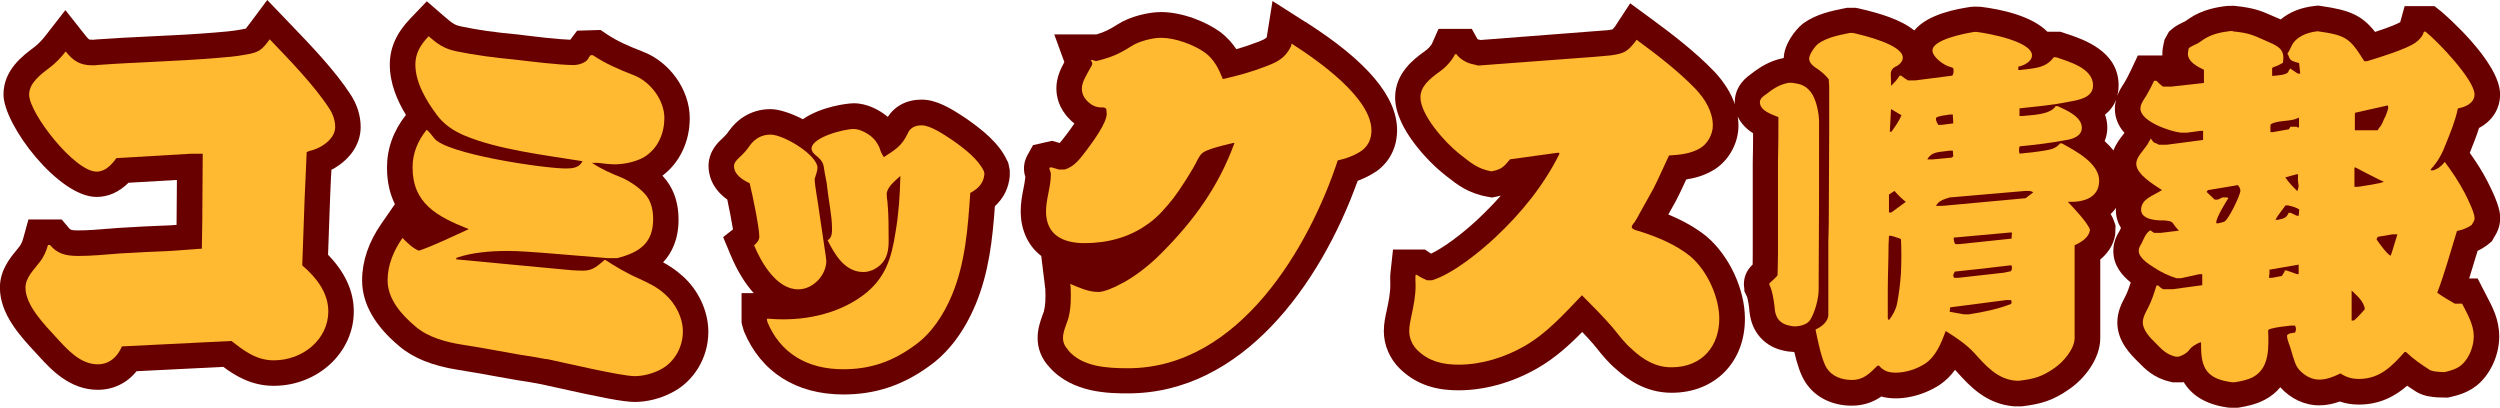
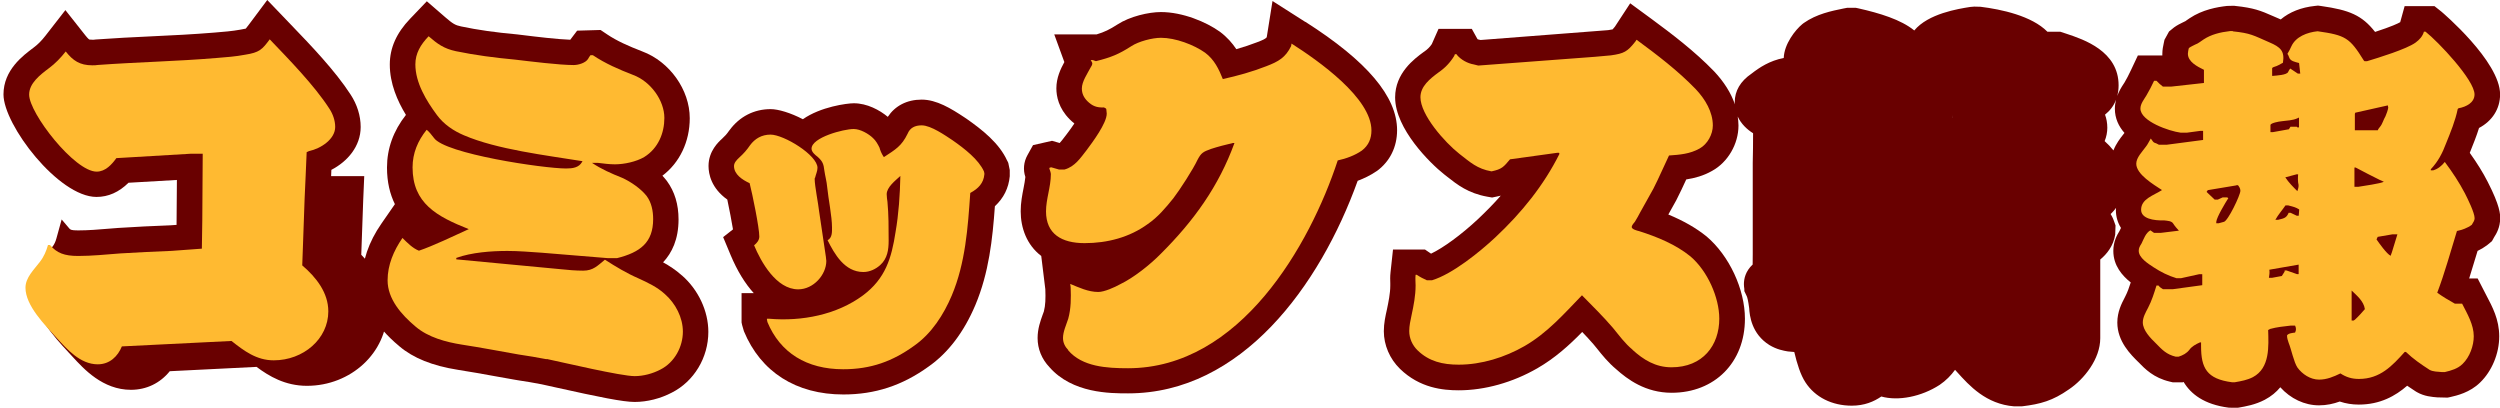
<svg xmlns="http://www.w3.org/2000/svg" id="_レイヤー_2" data-name="レイヤー_2" viewBox="0 0 294.38 48.01">
  <defs>
    <style>
      .cls-1 {
        fill: #ffba31;
      }

      .cls-2 {
        fill: #690000;
      }
    </style>
  </defs>
  <g id="_レイヤー_2-2" data-name="レイヤー_2">
    <g>
-       <path class="cls-2" d="M38.99,20.74c0-.25.02-.49.03-.74,1.91-.99,3.45-2.78,3.45-5.05,0-1.32-.42-2.65-1.19-3.82-1.82-2.81-4.69-5.8-7-8.2l-2.81-2.93-2.12,2.84c-.09.12-.29.39-.41.53-.09.02-.28.06-.63.12-.97.18-1.99.26-3.1.35-2.44.2-4.97.33-7.41.44-2.13.1-4.34.21-6.52.37l-.26.03s-.06,0-.09,0c-.25,0-.42-.03-.42-.03,0,0-.12-.06-.44-.46l-2.37-3-2.35,3.02c-.45.58-.92,1.05-1.41,1.41-1.23.92-3.53,2.62-3.53,5.5,0,3.59,6.48,12.07,10.95,12.07,1.39,0,2.65-.56,3.77-1.67l5.7-.33-.04,5.29-.71.05c-2.01.08-4.1.17-6.16.31l-1.01.08c-1.3.11-2.52.21-3.72.21-.83,0-.9-.09-1.03-.23l-.9-1.06h-3.91l-.61,2.21c-.11.41-.25.71-.45.97-.12.16-.25.32-.38.48-.76.93-1.92,2.34-1.92,4.37,0,3.12,2.4,5.71,4.15,7.6l.48.52c1.34,1.46,3.57,3.91,6.89,3.91,1.83,0,3.44-.79,4.57-2.19l10.22-.51c1.46,1.09,3.36,2.23,5.93,2.23,5.2,0,9.43-3.93,9.43-8.76,0-2.37-1.02-4.6-3.03-6.67l.23-6.46c.05-.93.08-1.86.12-2.8Z" />
+       <path class="cls-2" d="M38.99,20.74c0-.25.02-.49.03-.74,1.91-.99,3.45-2.78,3.45-5.05,0-1.32-.42-2.65-1.19-3.82-1.82-2.81-4.69-5.8-7-8.2l-2.81-2.93-2.12,2.84c-.09.12-.29.39-.41.53-.09.02-.28.06-.63.12-.97.18-1.99.26-3.1.35-2.44.2-4.97.33-7.41.44-2.13.1-4.34.21-6.52.37l-.26.03s-.06,0-.09,0c-.25,0-.42-.03-.42-.03,0,0-.12-.06-.44-.46l-2.37-3-2.35,3.02c-.45.58-.92,1.05-1.41,1.41-1.23.92-3.53,2.62-3.53,5.5,0,3.59,6.48,12.07,10.95,12.07,1.39,0,2.65-.56,3.77-1.67l5.7-.33-.04,5.29-.71.05c-2.01.08-4.1.17-6.16.31l-1.01.08c-1.3.11-2.52.21-3.72.21-.83,0-.9-.09-1.03-.23l-.9-1.06l-.61,2.21c-.11.41-.25.71-.45.97-.12.16-.25.32-.38.48-.76.93-1.92,2.34-1.92,4.37,0,3.12,2.4,5.71,4.15,7.6l.48.52c1.34,1.46,3.57,3.91,6.89,3.91,1.83,0,3.44-.79,4.57-2.19l10.22-.51c1.46,1.09,3.36,2.23,5.93,2.23,5.2,0,9.43-3.93,9.43-8.76,0-2.37-1.02-4.6-3.03-6.67l.23-6.46c.05-.93.08-1.86.12-2.8Z" />
      <path class="cls-2" d="M80.29,32.43c-.71-.64-1.48-1.14-2.21-1.54,1.04-1.11,1.82-2.71,1.82-5.05,0-1.77-.45-3.27-1.38-4.54-.16-.2-.33-.41-.52-.61,2.03-1.53,3.22-4.01,3.22-6.77,0-3.35-2.37-6.67-5.6-7.87-1.65-.64-2.98-1.23-4.14-2.01l-.76-.51-2.76.08-.81,1.07c-1.48-.05-4.08-.36-5.68-.56l-.58-.07c-2.56-.23-4.66-.53-6.6-.94-.68-.14-.98-.32-1.87-1.09l-2.16-1.87-1.97,2.06c-1.61,1.68-2.39,3.44-2.39,5.39,0,2.23.89,4.28,1.9,5.93-1.48,1.88-2.23,3.96-2.23,6.2,0,1.72.35,3.13.93,4.31l-1.58,2.28c-1.52,2.19-2.28,4.44-2.28,6.69,0,2.73,1.48,5.34,4.37,7.75,1.64,1.4,3.9,2.31,6.93,2.79,1.47.23,2.94.49,4.41.76.73.13,1.47.26,2.25.4l.41.07c.92.14,1.86.29,2.76.47.41.09,1.01.22,1.72.38,5.07,1.13,7.89,1.7,9.24,1.7,1.48,0,3.05-.4,4.38-1.1,2.61-1.32,4.3-4.12,4.3-7.15,0-2.46-1.18-4.96-3.11-6.65Z" />
      <path class="cls-2" d="M118.6,18.93c-.92-2.05-2.9-3.62-4.78-4.94l-.24-.16c-1.6-1.06-3.3-2.1-5.05-2.1s-3.14.74-3.99,2.03c-.96-.8-2.44-1.6-4-1.6-.8,0-3.91.41-6,1.88-1.44-.75-2.89-1.19-3.8-1.19-1.95,0-3.66.88-4.83,2.47l-.07.09c-.24.35-.46.6-.81.92-.4.36-1.6,1.45-1.6,3.21,0,.96.32,2.61,2.21,3.96.25,1.17.52,2.59.67,3.51l-1.16.91.88,2.11c.77,1.84,1.69,3.35,2.73,4.49h-1.44v3.45l.07.32.21.72c1.99,4.8,6.15,7.44,11.71,7.44,3.73,0,6.94-1.05,10.05-3.3,2.29-1.61,4.14-4.04,5.49-7.23,1.6-3.81,2.02-7.75,2.3-11.64,1.03-.95,1.62-2.13,1.75-3.53v-.73s-.17-.83-.17-.83l-.13-.28Z" />
      <path class="cls-2" d="M153.7,2.58l-3.86-2.46-.68,4.27c-.15.18-.41.31-1.15.59-.75.29-1.56.56-2.43.81-.48-.72-1.09-1.42-1.93-2.05-1.62-1.16-4.39-2.32-6.95-2.32-1.44,0-3.66.51-5.13,1.47-.92.59-1.51.88-2.44,1.16h-4.99l1.19,3.26c-.45.82-.94,1.86-.94,3.09,0,.95.27,2.34,1.56,3.64.18.18.37.35.56.5-.23.35-.53.77-.91,1.27l-.27.35c-.15.2-.37.49-.55.68l-.9-.26-2.24.51-.65,1.17c-.46.82-.53,1.75-.25,2.58-.04.39-.12.84-.21,1.3-.16.81-.34,1.72-.34,2.74,0,1.93.69,3.94,2.42,5.26l.48,3.92c.04,1.07.02,1.89-.17,2.61-.04.12-.09.25-.14.38-.27.75-.6,1.67-.6,2.75,0,1.28.48,2.47,1.4,3.44,2.71,3.08,7.13,3.08,9.26,3.08,13.34,0,22.58-12.66,27.03-25.03.72-.27,1.49-.63,2.22-1.13l.09-.06c1.51-1.13,2.33-2.82,2.33-4.77,0-3.95-3.53-8.13-10.8-12.76Z" />
      <path class="cls-2" d="M291.73,29.55c.4-.19.77-.41,1.12-.67l.58-.48.26-.47c.27-.41.71-1.17.71-2.23,0-.47,0-1.43-1.47-4.29-.56-1.1-1.24-2.19-2.11-3.41l.07-.18c.34-.85.72-1.78,1.02-2.75,1.55-.82,2.48-2.25,2.48-3.95,0-3.9-6.84-9.69-6.91-9.75l-.82-.65h-3.51l-.52,1.89c-.25.15-.97.5-2.96,1.15-1.54-1.96-3.02-2.58-6.35-3.05l-.37-.05-.37.04c-1.61.17-2.99.72-4.02,1.59-.06-.02-.11-.05-.16-.07l-.74-.32c-1.47-.65-2.27-.97-4.45-1.2l-.15-.02-.82.02c-1.16.13-2.89.43-4.41,1.45-.13.08-.26.17-.38.26-.03.02-.06.04-.09.07l-.43.21c-.22.11-.56.27-.93.54l-.59.48-.54.98-.09.43c-.07.31-.16.73-.16,1.23,0,.06,0,.12,0,.18h-2.88l-.81,1.72c-.28.6-.52,1.05-.76,1.46l-.13.2c-.22.33-.51.8-.73,1.39.1-.38.16-.79.16-1.25,0-4.03-4.12-5.4-6.1-6.06l-.76-.25h-1.52c-1.85-1.88-5.45-2.64-7.87-2.94l-.75-.02-.47.04c-1.4.22-4.95.78-6.59,2.77-1.58-1.29-4.09-2.04-6.56-2.6l-.33-.07h-1.01l-.42.08c-1.41.29-3.17.64-4.69,1.71l-.17.13c-.83.68-2.14,2.35-2.19,3.99-1.65.31-2.88,1.13-3.79,1.84-1.32.9-1.98,2.04-1.98,3.37,0,.09.01.17.02.25-.46-1.34-1.28-2.65-2.45-3.89-2.32-2.4-5-4.42-7.33-6.14l-2.55-1.87-1.8,2.75c-.13.17-.22.26-.27.32-.09.02-.25.05-.53.09l-15.01,1.16-.27-.06s-.06-.02-.1-.04l-.67-1.21h-3.92l-.79,1.79h0c-.23.35-.52.63-.88.88l-.09.06c-1.09.8-3.35,2.47-3.35,5.34,0,3.7,4.14,7.77,5.75,9.04l.42.33c1.14.9,2.44,1.92,4.68,2.32l.57.1.57-.12c.16-.03.3-.07.45-.1-.81.93-1.71,1.84-2.68,2.76-1.98,1.85-4.08,3.38-5.53,4.07l-.72-.49h-3.76l-.29,2.67c-.06.51-.04.96-.03,1.3,0,.09,0,.19,0,.28,0,.93-.22,1.96-.4,2.83-.17.75-.36,1.61-.36,2.54,0,1.63.69,3.25,1.9,4.43,2.33,2.27,5.06,2.53,6.92,2.53,3.06,0,6.35-.92,9.25-2.59,2.1-1.21,3.76-2.72,5.29-4.28.46.48.9.96,1.31,1.43.14.17.28.34.42.51.62.78,1.33,1.66,2.25,2.43,1.35,1.21,3.47,2.79,6.55,2.79,5.08,0,8.63-3.58,8.63-8.72,0-3.45-1.84-7.42-4.52-9.69-1.23-.99-2.69-1.83-4.5-2.58l.93-1.67c.42-.81.8-1.64,1.18-2.46.97-.15,2.01-.42,3.03-1,1.87-1.02,3.12-3.17,3.12-5.34,0-.36-.04-.72-.09-1.07.41.89,1.11,1.53,1.81,1.97,0,1.14-.01,2.3-.04,3.49v10.75c0,.49,0,.89-.01,1.22-.85.79-1.03,1.69-1.03,2.3,0,.19.02.39.05.58v.25s.29.61.29.61c.06.13.16.48.28,1.39.05.86.27,3.03,2.38,4.35.86.52,1.64.66,2.16.75l.77.07c.34,1.42.73,2.68,1.32,3.58,1.13,1.74,3.12,2.74,5.45,2.74,1.49,0,2.61-.48,3.48-1.08,1.99.56,4.71.03,6.87-1.37.75-.51,1.34-1.12,1.81-1.77.02.02.03.04.05.05l.19.21c1.44,1.6,3.41,3.78,6.73,4.04h.79s.18-.01.18-.01c2.12-.26,3.56-.65,5.47-1.99,1.78-1.19,3.69-3.58,3.69-6.02v-9.27c.77-.64,1.54-1.58,1.76-2.93l.04-1.08-.17-.48c-.06-.18-.15-.44-.41-.87l.08-.07c.21-.2.39-.42.56-.65,0,.09-.02.17-.02.26,0,.76.21,1.48.6,2.1-.04.09-.08.17-.12.25-.02.05-.04.1-.07.14-.28.45-.71,1.22-.71,2.32,0,1.74,1.07,2.93,2.05,3.71-.19.6-.39,1.16-.64,1.64l-.09.18c-.34.65-.85,1.64-.85,2.9,0,2.24,1.61,3.8,2.46,4.64.81.83,1.81,1.87,3.73,2.32l.34.08h1.16l.12-.04c.83,1.39,2.39,2.65,5.3,3.02l.97.03.25-.04c.8-.14,1.91-.33,3.02-.91.78-.41,1.38-.92,1.84-1.48,1.2,1.34,2.86,2.13,4.56,2.13.89,0,1.7-.18,2.44-.45.71.24,1.45.36,2.24.36,2.52,0,4.32-1.02,5.7-2.22.34.24.67.46.99.66l.15.09c.89.51,1.8.57,2.41.62l1.21.03.33-.07c.74-.17,2.29-.52,3.5-1.71,1.38-1.33,2.25-3.41,2.25-5.43s-.83-3.52-1.5-4.8l-1.04-2.02h-1c.29-.92.57-1.84.84-2.75.05-.16.09-.31.14-.46ZM229.97,13.88h-.02v-.32h0s.01.32.01.32ZM247.82,16.63c.22-.53.32-1.08.32-1.59,0-.57-.1-1.08-.27-1.54.55-.44,1.02-1.01,1.3-1.76-.08.32-.14.68-.14,1.06,0,1.14.45,2.08,1.13,2.85-.05.06-.1.12-.14.18-.35.44-.84,1.07-1.16,1.88-.31-.39-.66-.76-1.04-1.1Z" />
      <g>
        <path class="cls-1" d="M6.69,39.81c-1.42-1.55-3.69-3.83-3.69-5.93,0-1.2.99-2.11,1.7-3.05.47-.6.76-1.29.95-1.98h.24c.8.95,1.7,1.29,3.31,1.29s3.31-.17,4.97-.3c1.99-.13,4.02-.21,6.05-.3l3.55-.26.05-3.31.05-7.87h-1.37l-8.8.52c-.52.73-1.28,1.59-2.32,1.59-2.6,0-7.95-6.88-7.95-9.07,0-1.33,1.28-2.32,2.32-3.1.76-.56,1.42-1.25,1.99-1.98.85,1.08,1.66,1.63,3.12,1.63.24,0,.43,0,.66-.04,4.64-.34,9.32-.43,13.95-.82,1.13-.09,2.27-.17,3.41-.39,1.66-.26,1.99-.6,2.88-1.81,2.27,2.37,5.25,5.42,7,8.13.43.64.71,1.42.71,2.19,0,1.42-1.66,2.54-3.08,2.84l-.28.13c-.09,1.81-.14,3.65-.24,5.46l-.19,5.38-.09,2.49c1.66,1.42,3.07,3.22,3.07,5.42,0,3.23-2.93,5.76-6.43,5.76-2.03,0-3.5-1.12-4.97-2.28l-12.91.64c-.47,1.16-1.42,2.11-2.84,2.11-2.08,0-3.64-1.81-4.83-3.1Z" />
        <path class="cls-1" d="M64.37,42.3c-1.09-.22-2.22-.39-3.31-.56-2.22-.39-4.45-.82-6.67-1.16-1.89-.3-3.97-.86-5.44-2.11-1.7-1.42-3.31-3.27-3.31-5.46,0-1.81.71-3.48,1.75-4.99.57.56,1.18,1.2,1.94,1.5,1.66-.56,4.16-1.76,5.87-2.54-3.79-1.5-6.62-3.05-6.62-7.27,0-1.68.62-3.14,1.66-4.43.33.26.57.6.85.95,1.28,1.89,12.96,3.61,15.56,3.61.76,0,1.51-.09,1.89-.77l.05-.09c-4.26-.69-10.08-1.38-13.96-3.05-1.23-.52-2.37-1.29-3.17-2.37-1.28-1.72-2.55-3.83-2.55-5.98,0-1.29.61-2.32,1.56-3.31,1.04.9,1.8,1.46,3.22,1.76,2.27.47,4.59.77,6.95.99,1.8.21,5.2.64,6.91.64.57,0,1.42-.26,1.7-.73.05-.13.19-.3.28-.43h.28c1.47.99,3.08,1.68,4.73,2.32,2.08.77,3.69,3.01,3.69,5.07,0,1.76-.71,3.57-2.37,4.6-.95.56-2.37.86-3.45.86-.66,0-1.33-.09-1.99-.17h-.71c1.09.73,2.27,1.25,3.55,1.76,1.04.47,2.22,1.29,2.89,2.15.57.77.76,1.76.76,2.71,0,2.75-1.51,3.91-4.26,4.6h-1.04l-7.8-.64c-1.37-.09-2.7-.21-4.07-.21-1.89,0-4.21.17-6.01.82v.17l12.3,1.16c.85.09,1.75.17,2.65.17,1.18,0,1.7-.6,2.55-1.29,1.28.82,2.55,1.59,3.93,2.19,1.14.52,2.22,1.03,3.12,1.85,1.28,1.12,2.13,2.79,2.13,4.43,0,1.76-.95,3.61-2.65,4.47-.9.47-1.99.77-3.03.77-1.61,0-8.32-1.59-10.36-2.02Z" />
        <path class="cls-1" d="M88.8,28.88c.33-.26.61-.6.61-1.03,0-1.03-.8-4.95-1.14-6.28-.85-.39-1.84-1.03-1.84-2.02,0-.39.33-.73.61-.99.52-.47.9-.9,1.28-1.46.57-.77,1.37-1.25,2.41-1.25,1.56,0,5.53,2.41,5.53,3.91,0,.39-.19.77-.28,1.16-.05.04-.05.13-.05.17,0,.77.43,2.92.52,3.78l.8,5.38c0,.17.05.34.05.47,0,1.63-1.51,3.35-3.31,3.35-2.6,0-4.4-3.27-5.2-5.2ZM90.36,37.87l-.05-.21v-.13h.24c3.88.34,7.99-.47,11.07-2.75,2.65-1.98,3.36-4.39,3.83-7.44.38-2.19.52-4.39.57-6.62-.61.56-1.61,1.33-1.61,2.15,0,.3.05.6.09.9.14,1.5.14,3.05.14,4.56,0,1.08-.14,2.11-.99,2.88-.52.47-1.23.82-1.99.82-2.22,0-3.41-2.15-4.21-3.74.57-.3.52-1.03.52-1.5,0-1.33-.43-3.35-.57-4.77-.05-.64-.24-1.29-.33-1.93-.09-.77-.19-1.08-.8-1.63-.28-.21-.71-.56-.71-.95,0-1.33,3.78-2.32,4.97-2.32.76,0,1.75.56,2.27,1.07.33.3.57.73.76,1.12.09.34.24.69.43.99l.09.13c1.37-.9,2.08-1.29,2.79-2.75.28-.69.85-.99,1.66-.99,1.09,0,2.79,1.2,3.64,1.76,1.42.99,3.07,2.28,3.69,3.66l.05.22v.13c-.09,1.03-.71,1.68-1.66,2.19-.28,4.08-.57,8.26-2.18,12.08-.95,2.24-2.36,4.47-4.45,5.93-2.51,1.81-5.06,2.75-8.33,2.75-4.3,0-7.43-1.93-8.94-5.59Z" />
        <path class="cls-1" d="M125.79,41.22c-.38-.39-.62-.86-.62-1.42,0-.73.38-1.55.62-2.28.33-1.2.33-2.45.28-3.7l-.05-.39c1.04.43,2.13.95,3.31.95.71,0,1.94-.56,2.55-.9,1.61-.77,3.55-2.32,4.78-3.57,3.93-3.91,6.86-8,8.7-13.07h-.19c-.9.21-1.75.43-2.55.69-.95.34-1.18.47-1.61,1.29-.52,1.12-2.08,3.53-2.84,4.52-.9,1.12-1.84,2.24-3.03,3.05-2.13,1.55-4.73,2.24-7.43,2.24s-4.54-1.08-4.54-3.74c0-1.46.57-2.88.57-4.38,0-.17-.09-.39-.14-.56-.05-.04-.05-.13,0-.21l.19-.04.9.26h.66c1.23-.34,1.89-1.38,2.6-2.28.71-.95,2.37-3.18,2.37-4.3,0-.17-.05-.34-.05-.52,0-.09-.19-.17-.28-.21-.85.04-1.37-.17-1.94-.73-.43-.43-.66-.9-.66-1.5,0-.82.66-1.76,1.04-2.49.09-.13.19-.3.19-.47,0-.13-.14-.26-.19-.39h.24l.38.13c1.75-.43,2.7-.82,4.16-1.76.85-.56,2.46-.99,3.5-.99,1.7,0,3.88.82,5.2,1.76,1.09.82,1.61,1.93,2.08,3.1,1.75-.39,3.45-.86,5.11-1.51,1.47-.56,2.27-1.03,2.93-2.37l.05-.3c3.17,2.02,9.41,6.41,9.41,10.23,0,.95-.33,1.76-1.13,2.37-.8.56-1.85.95-2.84,1.16-3.26,9.93-11.49,24.47-24.69,24.47-2.51,0-5.39-.17-7.05-2.11Z" />
        <path class="cls-1" d="M192.24,41.18c-.9-.73-1.61-1.72-2.32-2.58-1.14-1.33-2.41-2.58-3.64-3.83-2.08,2.15-4.07,4.43-6.76,5.98-2.32,1.33-5.06,2.19-7.76,2.19-1.89,0-3.5-.39-4.83-1.68-.62-.6-.99-1.42-.99-2.28,0-.6.14-1.25.28-1.89.24-1.12.47-2.28.47-3.48,0-.39-.05-.82,0-1.25h.14c.38.26.8.47,1.18.64h.62c2.41-.73,5.63-3.35,7.43-5.03,3.12-2.92,5.72-6.15,7.57-9.85l-.05-.13h-.19l-5.58.77c-.76.9-.95,1.16-2.18,1.42-1.7-.3-2.51-1.08-3.78-2.06-1.75-1.38-4.59-4.6-4.59-6.67,0-1.29,1.14-2.19,2.13-2.92.76-.52,1.37-1.16,1.84-1.93l.09-.22h.19l.05.09c.47.56,1.23.99,1.99,1.12l.52.13,13.72-1.03,1.89-.17c1.56-.22,1.94-.43,2.89-1.63l.14-.21c2.46,1.81,4.87,3.65,6.95,5.8,1.14,1.2,2.03,2.71,2.03,4.3,0,1.03-.62,2.19-1.56,2.71-1.14.64-2.32.73-3.6.82-.62,1.29-1.18,2.62-1.84,3.91l-1.56,2.8c-.19.34-.38.73-.61,1.08-.14.17-.38.43-.38.64,0,.26.66.43.85.47,2.18.69,4.35,1.59,6.05,2.97,2.03,1.72,3.41,4.86,3.41,7.35,0,3.14-1.94,5.72-5.63,5.72-1.89,0-3.31-.9-4.59-2.06Z" />
-         <path class="cls-1" d="M211.03,9.75c.99.13,1.56.3,2.18,1.07.66.82.99,2.54.99,3.53,0,6.58,0,13.11-.05,19.69v.09c0,1.03-.43,2.62-.99,3.53-.33.52-.99.69-1.61.77h-.38c-.47-.09-.85-.13-1.28-.39-.76-.47-.9-1.25-.95-2.06-.09-.73-.24-1.72-.57-2.41,0-.04-.05-.09-.05-.13s.05-.09.09-.13c.43-.39.76-.69.9-.9,0-.43.05-1.12.05-2.49v-10.75c.05-1.81.05-3.61.05-5.38-.85-.34-2.18-.77-2.18-1.76,0-.43.43-.73.76-.95.8-.64,1.61-1.16,2.65-1.33h.38ZM232.84,3.77c1.37.17,6.43,1.12,6.43,2.75,0,.73-.95,1.2-1.61,1.33v.39h.24c1.56-.21,2.98-.17,3.93-1.5h.28c1.66.56,4.35,1.33,4.35,3.31,0,1.46-1.66,1.72-2.89,1.94-1.89.39-3.83.56-5.77.77v.9h.33c1.18-.13,3.26-.13,3.93-1.16h.24c1.04.47,2.84,1.25,2.84,2.54,0,.95-.99,1.33-1.89,1.46-1.8.34-3.64.56-5.44.73-.09.3-.09.56,0,.86,1.04-.09,2.08-.21,3.12-.39.71-.13,1.18-.26,1.66-.82h.19c1.66.9,4.4,2.36,4.4,4.39s-1.85,2.58-3.69,2.49c.66.69,2.32,2.45,2.6,3.27v.09c-.14.86-.99,1.38-1.8,1.76v10.92c0,1.25-1.28,2.79-2.36,3.53-1.47,1.03-2.41,1.29-4.16,1.5h-.38c-2.22-.17-3.59-1.81-4.92-3.27-.95-1.03-2.13-1.81-3.36-2.58-.52,1.38-1.09,2.92-2.41,3.83-.99.64-2.27,1.07-3.45,1.07-.9,0-1.47-.21-1.99-.82h-.19c-.9.9-1.61,1.68-3.03,1.68-1.18,0-2.32-.43-2.93-1.38-.62-.95-1.09-3.4-1.33-4.56.71-.3,1.51-.95,1.51-1.72v-8.77c0-.47.05-1.08.05-2.02l.05-10.75v-5.38l-.05-.82c-.33-.43-.71-.77-1.18-1.12-.52-.34-1.13-.73-1.13-1.33,0-.43.61-1.38,1.09-1.76,1.04-.73,2.41-.99,3.69-1.25h.38c1.33.3,5.87,1.38,5.87,2.92,0,.47-.47.9-.9,1.07-.38.21-.52.52-.52.86,0,.47.05.9.05,1.38.38-.39.71-.73.99-1.2h.19c.24.21.52.39.8.56h.85l4.35-.56c.19-.13.19-.65.14-.86-.09-.09-.24-.13-.38-.17-.71-.17-2.08-1.16-2.08-1.93,0-1.29,3.83-2.02,4.92-2.19h.38ZM222.43,27.77l-.05,1.08c0,1.76-.09,3.57-.09,5.38v3.27l.14.21c.43-.6.8-1.2.95-1.94.24-1.2.38-2.45.47-3.7v-.13c.05-1.25.05-2.49,0-3.74l-.09-.09c-.38-.13-.71-.26-1.09-.34h-.24ZM222.43,22.91v2.11h.28l1.7-1.25c-.47-.39-.95-.82-1.33-1.29l-.66.43ZM222.67,12.84l-.14,2.67h.19c.43-.6.9-1.25,1.18-1.94l-1.23-.73ZM230,18.43l-.05-.69h-.43l-.24.04c-.95.13-1.75.09-2.27.86l-.05.13h.62l2.22-.21.19-.13ZM230,14.52l-.05-1.03h-.38c-.47.09-1.28.13-1.61.39v.09c0,.26.14.52.28.73h.43l1.32-.17ZM238.52,22.48l-8.94.77c-.66.21-1.32.39-1.61.99h.76l9.79-.9.9-.69c-.19-.13-.28-.13-.47-.17h-.42ZM236.25,35.33c-2.18.3-4.4.56-6.62.86l-.05.52,1.66.3h.62c1.66-.26,3.36-.6,4.92-1.21.05-.04.09-.13.09-.21s-.05-.17-.05-.26h-.57ZM236.67,31.25c-2.18.26-4.35.52-6.48.73-.09.17-.19.3-.19.47,0,.09.05.17.1.26h.52l5.35-.6.8-.17c.09-.09.14-.21.14-.39,0-.09,0-.21-.05-.3h-.19ZM236.86,28.11l.05-.73h-.24l-6.62.6c0,.3.05.56.19.77h.42l6.2-.65Z" />
        <path class="cls-1" d="M262.91,3.69c2.13.22,2.41.47,4.3,1.29,1.32.56,1.84,1.03,1.61,2.41-.33.17-.66.39-.99.47-.14.04-.24.09-.28.17v.9h.14c.38-.04,1.61-.09,1.75-.47.05-.13.14-.26.24-.39l.9.6h.28l-.14-1.25c-.47-.13-1.04-.21-1.18-.69-.05-.13-.09-.26-.19-.39.19-.3.33-.6.47-.9.52-1.12,1.84-1.63,3.08-1.76,3.31.47,3.78.77,5.44,3.44l.09.09h.28c1.42-.43,4.64-1.42,5.72-2.19.47-.34.85-.77.99-1.29h.19c1.47,1.16,5.77,5.68,5.77,7.39,0,.95-.95,1.46-1.89,1.63l-.09.09c-.28,1.38-.85,2.75-1.37,4.04-.43,1.16-.95,2.15-1.8,3.05v.13h.28c.57-.17.99-.52,1.37-.99.9,1.21,1.7,2.41,2.37,3.7.33.65,1.14,2.28,1.14,2.92,0,.26-.14.47-.28.69l-.05.09c-.52.39-1.14.6-1.75.73-.76,2.45-1.42,4.9-2.32,7.27.66.47,1.37.9,2.08,1.29h.85c.62,1.21,1.37,2.49,1.37,3.83,0,1.12-.47,2.45-1.32,3.27-.57.56-1.33.77-2.08.95h-.38c-.43-.04-1.04-.04-1.42-.26-.99-.64-1.94-1.29-2.79-2.11h-.14c-1.47,1.63-2.89,3.18-5.39,3.18-.85,0-1.51-.21-2.18-.65-.8.39-1.61.73-2.51.73-1.04,0-1.99-.65-2.55-1.42-.43-.64-.71-2.11-1.04-2.92-.09-.26-.19-.56-.19-.86.14-.26.66-.3.95-.34.14-.3.14-.52,0-.82h-.52c-.8.09-1.61.17-2.41.39-.09.04-.19.09-.24.13.05,1.89.24,4.47-1.8,5.55-.66.34-1.37.47-2.13.6h-.33c-2.98-.39-3.64-1.68-3.64-4.26v-.43h-.14c-.47.21-.95.47-1.23.86-.33.43-.76.65-1.28.82h-.33c-1.09-.26-1.61-.82-2.32-1.55-.66-.64-1.56-1.55-1.56-2.49,0-.6.33-1.16.62-1.72.43-.82.71-1.72.99-2.62h.24c.14.21.33.3.52.43h1.18l3.45-.47v-1.29h-.38l-2.13.47h-.52c-.99-.3-1.84-.73-2.7-1.29-.66-.43-1.75-1.12-1.75-1.94,0-.34.14-.56.33-.86.28-.56.47-1.21,1.04-1.55l.43.3h.8l2.13-.26c-.24-.26-.47-.52-.66-.82-.19-.34-.71-.34-1.09-.39-1.23.04-2.7-.21-2.7-1.25,0-1.29,1.47-1.68,2.46-2.32-.99-.65-3.03-1.85-3.03-3.1,0-.73.71-1.42,1.14-2.02.24-.3.38-.65.57-.95l.19.26c.09.17.24.26.43.3l.33.17h.95l4.26-.56v-1.07h-.33l-1.56.21h-.76c-1.32-.17-4.73-1.33-4.73-2.84,0-.56.43-1.08.71-1.55.33-.56.62-1.12.9-1.72h.28c.24.26.47.47.76.69h.95l3.88-.43v-1.55c-.8-.39-1.89-.95-1.89-1.89,0-.17.05-.39.09-.6l.05-.09c.24-.17.47-.26.71-.39.38-.13.66-.39.99-.6.9-.6,1.99-.86,3.12-.99h.33ZM263.33,21.83l-3.36.56-.14.21.95.9h.38l.57-.26h.52l.14.09c-.38.6-1.37,2.24-1.42,2.79v.17h.28l.62-.17c.47-.09,1.94-3.14,1.94-3.66,0-.26-.14-.47-.28-.65h-.19ZM269.25,31.85l1.23.43h.19v-1.12l-3.45.6c.05.34,0,.64-.05.95h.38l1.14-.21.33-.52v-.13h.24ZM270.43,14.91l.09.09h.19v-1.16l-.19.09c-.57.26-1.23.26-1.8.34-.43.04-1.28.21-1.37.43v.86h.28l1.89-.34.19-.3h.71ZM269.11,24.2c-.38.56-.85,1.08-1.18,1.68h.33c.76-.17.99-.26,1.23-.82h.24l.71.34h.24l.05-.65v-.09c-.43-.26-.62-.3-1.28-.47h-.33ZM270.38,20.54l-1.28.34c.38.6.95,1.16,1.42,1.63l.09-.3c.05-.13.05-.26.05-.43-.09-.39-.09-.82-.05-1.25h-.24ZM276.91,37.74h.24l.14-.09c.43-.39.8-.82,1.18-1.25-.14-.95-.95-1.59-1.56-2.19v3.53ZM277.24,19.72v2.28h.43c.52-.09,2.7-.39,3.03-.6l-.47-.21c-.95-.47-1.89-.95-2.84-1.46h-.14ZM277.34,13.27l-.05.13v1.94h2.7c.05-.17.19-.3.28-.43.28-.34.38-.82.62-1.21.09-.17.33-.86.33-1.03,0-.09-.05-.17-.05-.26l-3.83.86ZM281.64,29.74l.66-2.15h-.57l-1.75.3-.14.3c.33.47,1.18,1.68,1.66,1.93l.14-.39Z" />
      </g>
    </g>
  </g>
</svg>